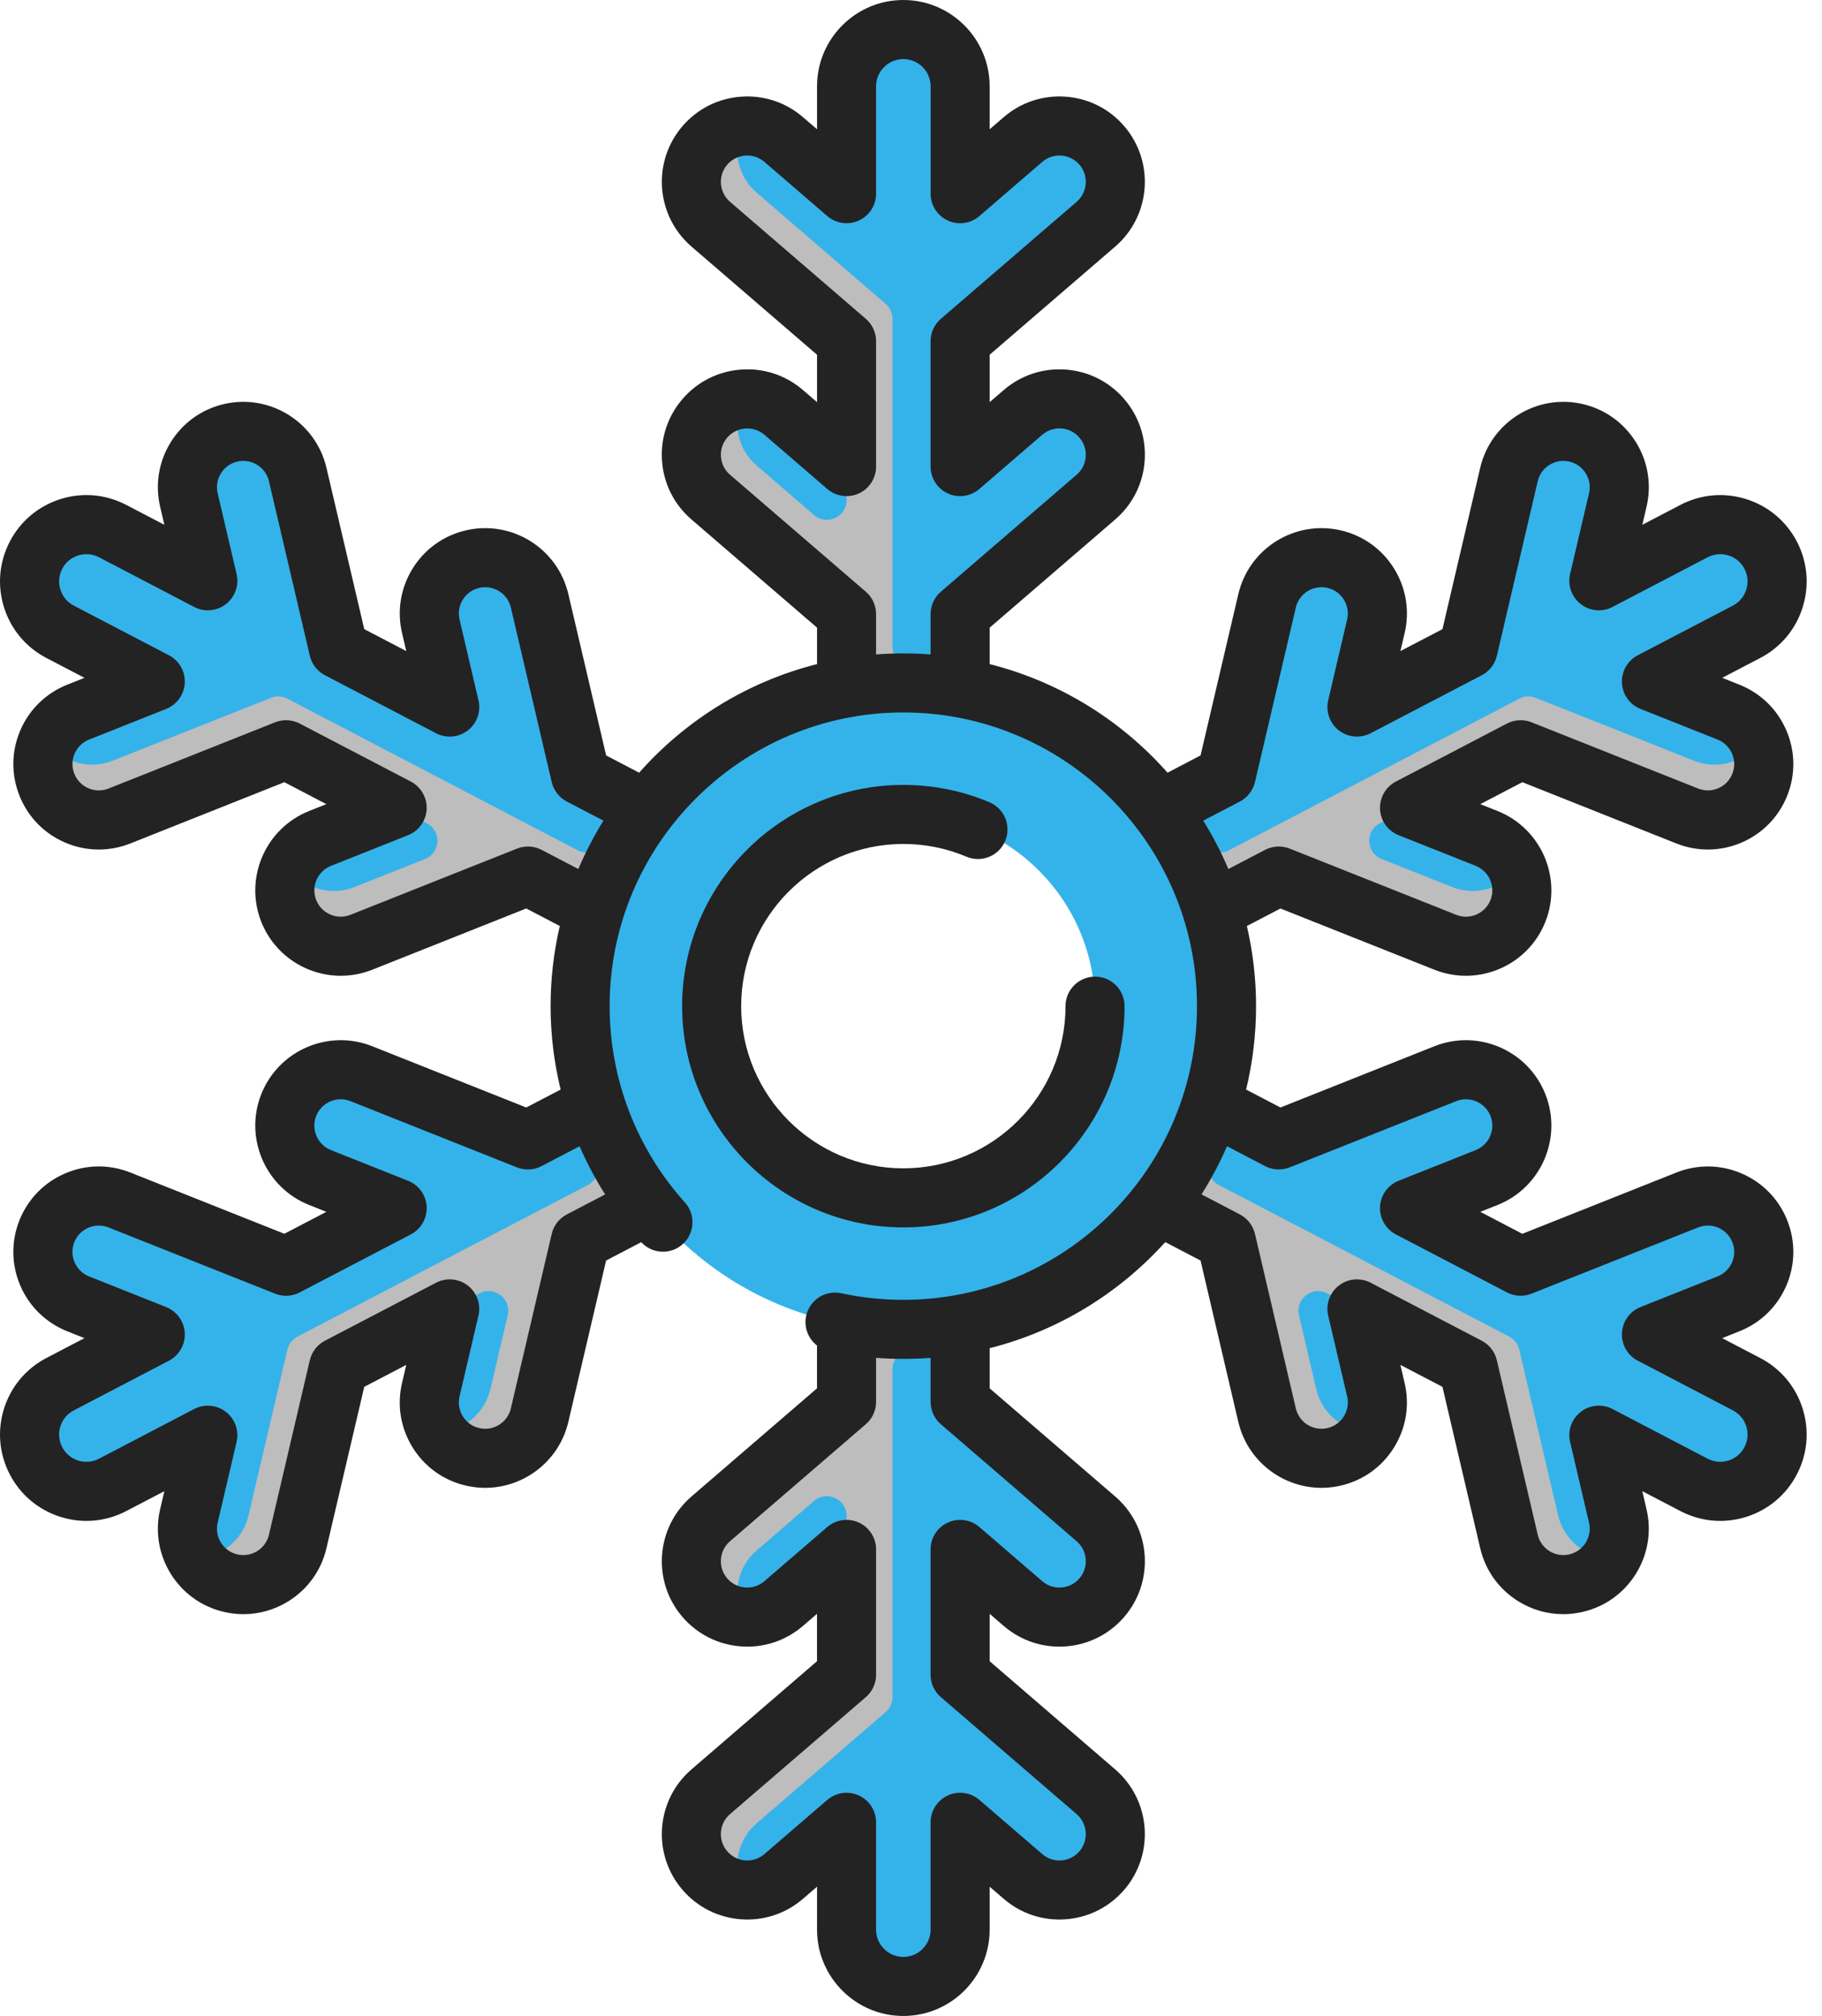
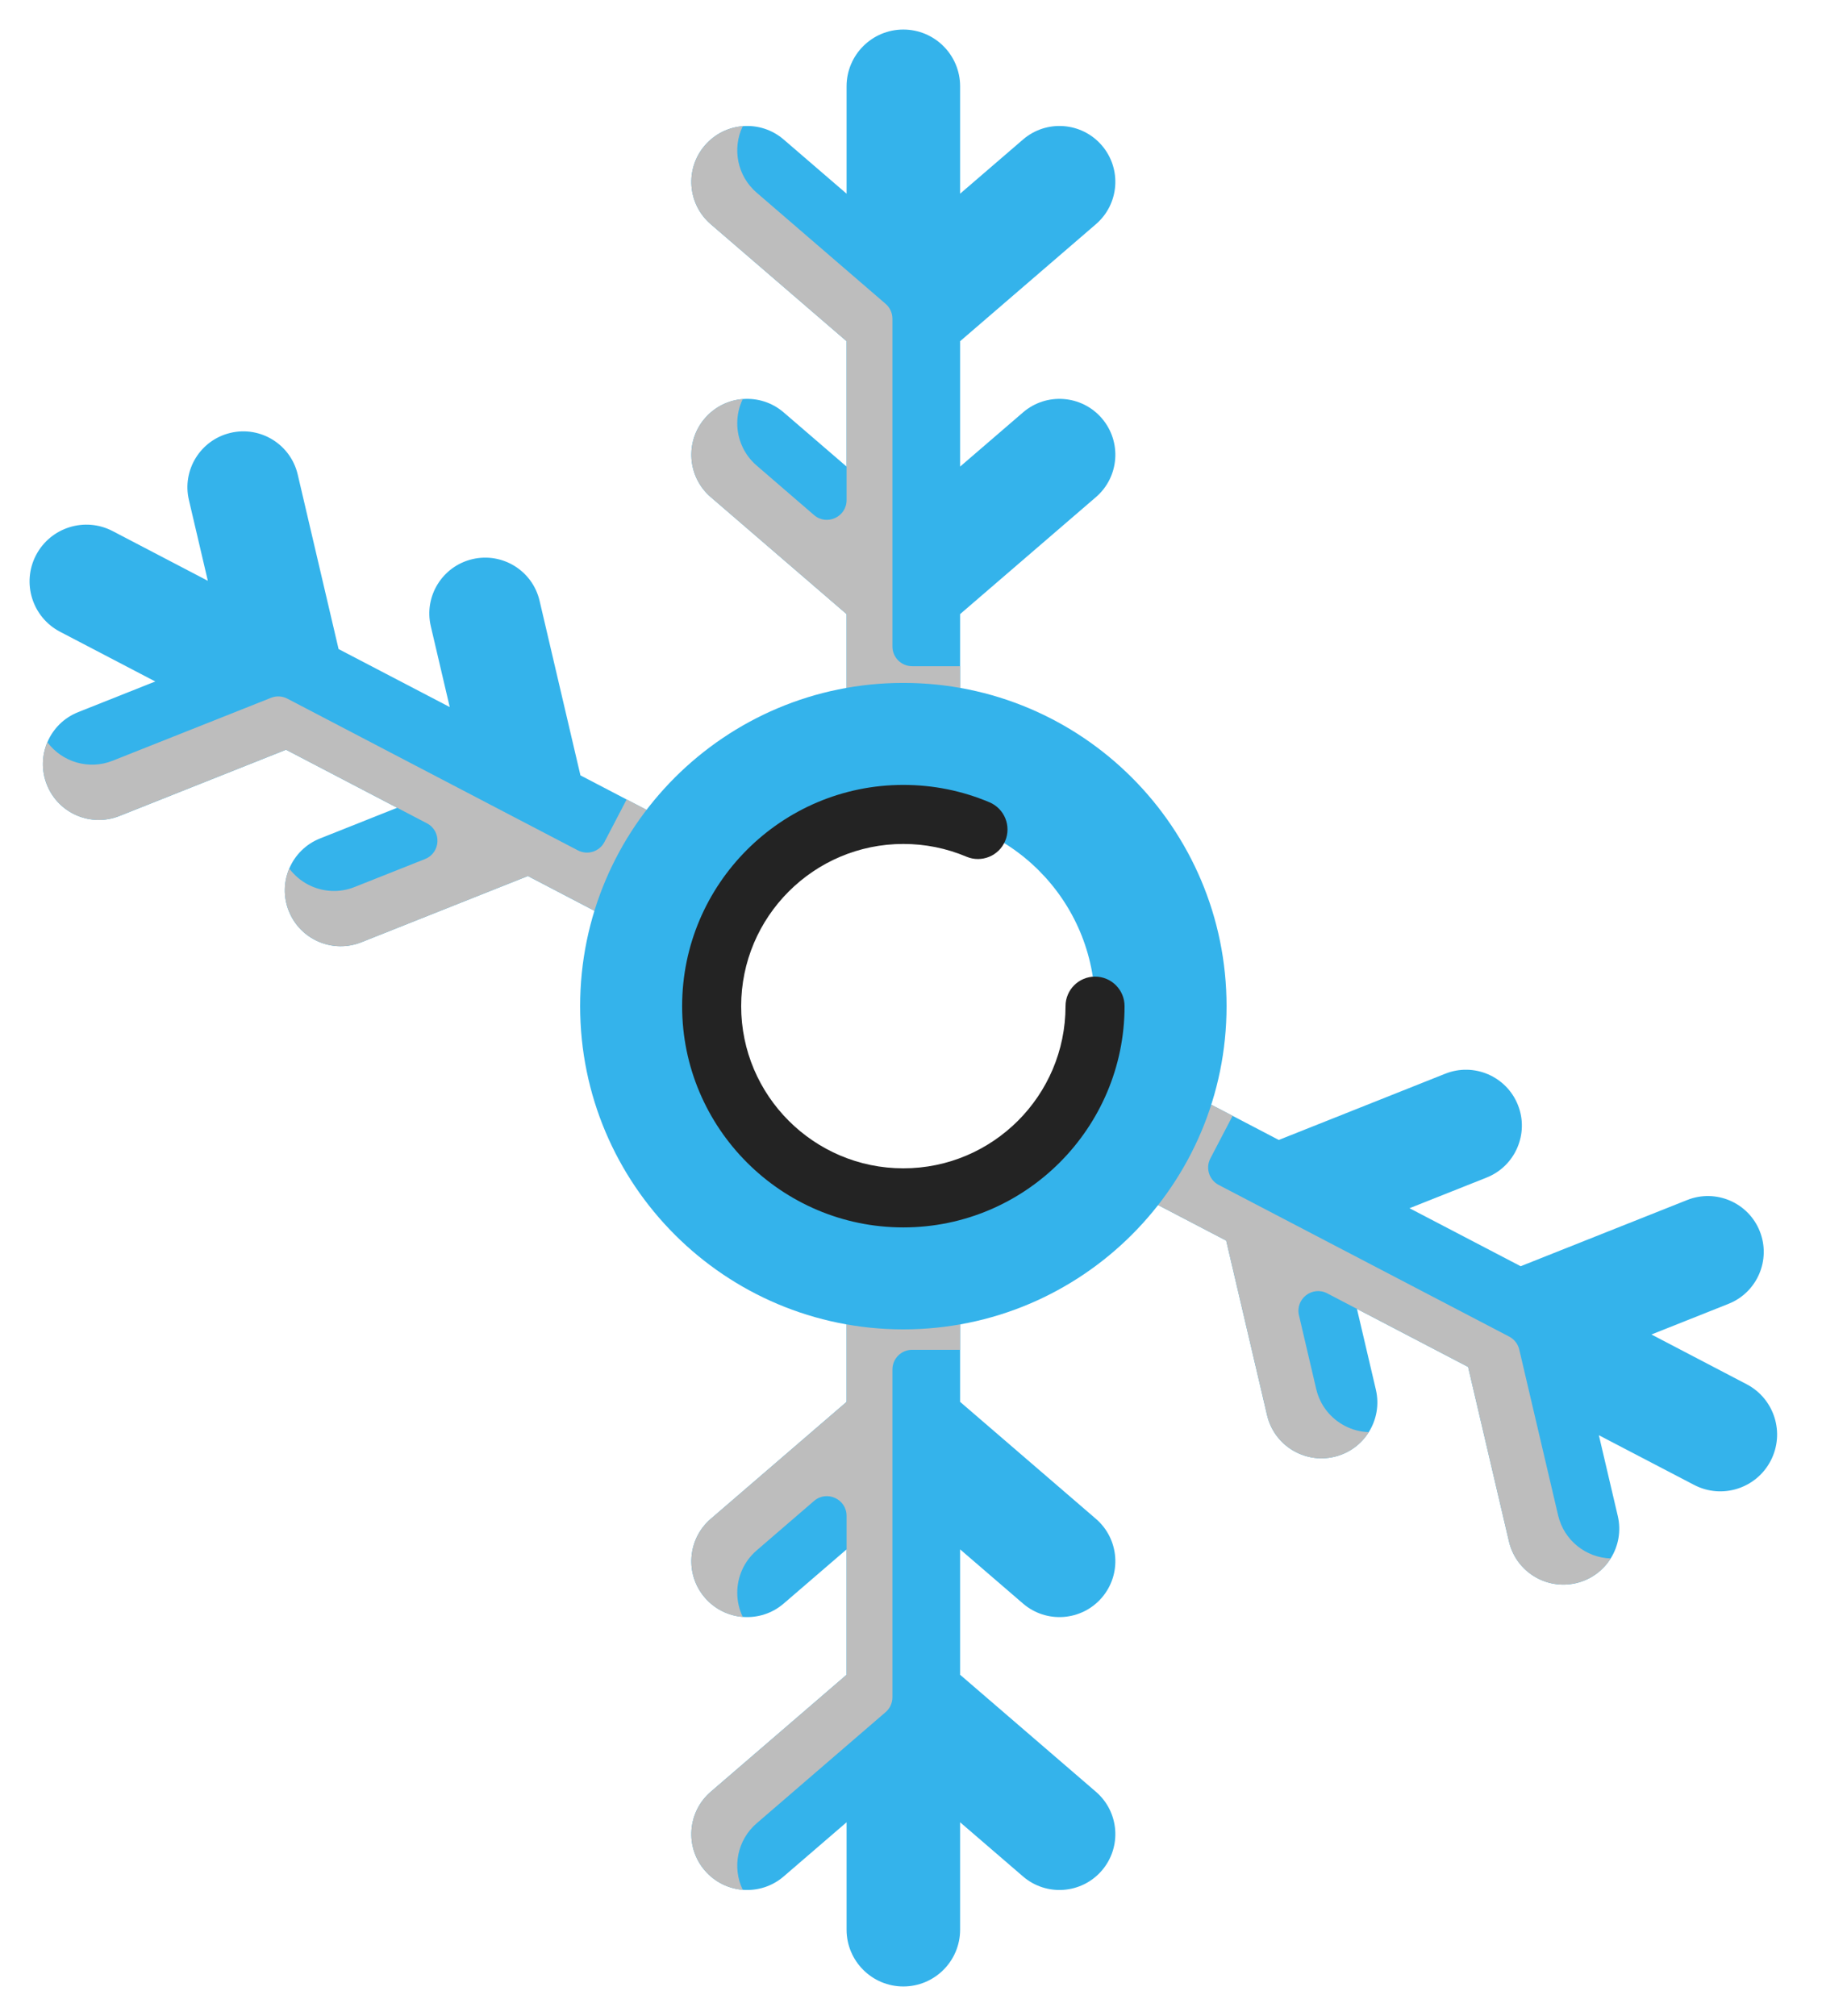
<svg xmlns="http://www.w3.org/2000/svg" width="47" height="52" viewBox="0 0 47 52" fill="none">
  <path d="M28.422 10.789C27.902 10.186 26.992 10.118 26.389 10.638L24.767 12.035V8.801L28.27 5.783C28.874 5.263 28.941 4.353 28.422 3.75C27.902 3.147 26.992 3.079 26.389 3.599L24.767 4.996V2.227C24.767 1.418 24.111 0.762 23.302 0.762C22.494 0.762 21.838 1.418 21.838 2.227V4.996L20.216 3.599C19.613 3.079 18.703 3.147 18.183 3.75C17.663 4.353 17.731 5.263 18.334 5.783L21.838 8.801V12.035L20.216 10.638C19.613 10.118 18.703 10.186 18.183 10.789C17.663 11.392 17.731 12.302 18.334 12.822L21.838 15.84V17.996H24.767V15.84L28.271 12.822C28.874 12.303 28.941 11.392 28.422 10.789Z" fill="#34B3EB" />
  <path d="M23.529 17.184C23.248 17.184 23.021 16.956 23.021 16.676V15.028V8.222C23.021 8.074 22.957 7.934 22.845 7.837L19.519 4.97C19.014 4.536 18.884 3.828 19.16 3.255C18.795 3.283 18.441 3.451 18.183 3.751C17.663 4.354 17.731 5.264 18.334 5.783L21.838 8.801V12.9C21.838 13.335 21.327 13.569 20.998 13.285L19.519 12.009C19.188 11.725 19.018 11.322 19.018 10.918C19.018 10.705 19.065 10.492 19.16 10.294C18.794 10.322 18.441 10.49 18.183 10.79C17.948 11.062 17.834 11.396 17.834 11.729C17.834 12.134 18.003 12.538 18.334 12.822L21.838 15.84V17.996H24.767V17.184H23.529V17.184Z" fill="#BDBDBD" />
  <path d="M28.422 41.211C27.902 41.814 26.992 41.882 26.389 41.362L24.767 39.965V43.199L28.27 46.217C28.874 46.737 28.941 47.647 28.422 48.25C27.902 48.853 26.992 48.921 26.389 48.401L24.767 47.004V49.774C24.767 50.583 24.111 51.239 23.302 51.239C22.494 51.239 21.838 50.583 21.838 49.774V47.004L20.216 48.401C19.613 48.921 18.703 48.853 18.183 48.25C17.663 47.647 17.731 46.737 18.334 46.217L21.838 43.199V39.965L20.216 41.362C19.613 41.882 18.703 41.814 18.183 41.211C17.663 40.608 17.731 39.698 18.334 39.178L21.838 36.16V34.005H24.767V36.16L28.271 39.178C28.874 39.698 28.941 40.608 28.422 41.211Z" fill="#34B3EB" />
  <path d="M23.529 34.817C23.248 34.817 23.021 35.044 23.021 35.325V36.972V43.779C23.021 43.926 22.957 44.067 22.845 44.163L19.519 47.03C19.014 47.465 18.884 48.173 19.16 48.746C18.795 48.717 18.441 48.55 18.183 48.25C17.663 47.647 17.731 46.737 18.334 46.218L21.838 43.2V39.1C21.838 38.666 21.327 38.432 20.998 38.716L19.519 39.991C19.188 40.276 19.018 40.679 19.018 41.083C19.018 41.295 19.065 41.509 19.16 41.707C18.794 41.678 18.441 41.511 18.183 41.211C17.948 40.939 17.834 40.605 17.834 40.272C17.834 39.866 18.003 39.463 18.334 39.178L21.838 36.161V34.004H24.767V34.817H23.529V34.817Z" fill="#BDBDBD" />
  <path d="M12.188 14.422C11.412 14.604 10.931 15.379 11.113 16.154L11.601 18.238L8.734 16.742L7.68 12.24C7.498 11.464 6.723 10.983 5.948 11.165C5.173 11.346 4.691 12.122 4.873 12.897L5.361 14.981L2.906 13.699C2.189 13.325 1.304 13.603 0.929 14.32C0.555 15.037 0.833 15.922 1.55 16.296L4.005 17.578L2.016 18.369C1.276 18.663 0.915 19.501 1.209 20.241C1.503 20.981 2.342 21.342 3.081 21.048L7.378 19.339L10.245 20.836L8.256 21.627C7.516 21.921 7.155 22.759 7.449 23.499C7.743 24.238 8.581 24.599 9.321 24.305L13.617 22.597L15.528 23.595L16.884 20.997L14.973 20L13.919 15.497C13.738 14.722 12.963 14.241 12.188 14.422Z" fill="#34B3EB" />
  <path d="M15.592 21.719C15.462 21.968 15.155 22.064 14.906 21.934L13.446 21.172L7.412 18.021C7.281 17.953 7.127 17.945 6.99 18L2.909 19.621C2.29 19.868 1.602 19.655 1.222 19.145C1.078 19.483 1.063 19.873 1.21 20.241C1.504 20.981 2.342 21.342 3.081 21.047L7.378 19.338L11.012 21.236C11.397 21.437 11.368 21.997 10.964 22.158L9.149 22.879C8.744 23.041 8.308 23.005 7.949 22.818C7.761 22.719 7.594 22.579 7.462 22.403C7.318 22.74 7.303 23.131 7.45 23.498C7.582 23.832 7.825 24.089 8.121 24.243C8.48 24.431 8.916 24.467 9.321 24.305L13.618 22.596L15.53 23.594L16.885 20.997L16.165 20.621L15.592 21.719Z" fill="#BDBDBD" />
  <path d="M39.156 28.502C39.45 29.241 39.088 30.08 38.349 30.374L36.36 31.165L39.227 32.661L43.523 30.953C44.263 30.659 45.101 31.02 45.395 31.759C45.689 32.499 45.328 33.337 44.589 33.631L42.6 34.422L45.054 35.704C45.772 36.078 46.05 36.963 45.675 37.681C45.301 38.398 44.416 38.676 43.699 38.301L41.244 37.02L41.732 39.104C41.913 39.879 41.432 40.654 40.657 40.836C39.882 41.017 39.106 40.536 38.925 39.761L37.871 35.259L35.004 33.762L35.492 35.846C35.673 36.621 35.192 37.396 34.417 37.578C33.642 37.759 32.866 37.278 32.685 36.503L31.631 32.001L29.72 31.003L31.076 28.406L32.987 29.404L37.283 27.695C38.023 27.401 38.861 27.762 39.156 28.502Z" fill="#34B3EB" />
  <path d="M31.223 29.88C31.093 30.128 31.189 30.435 31.438 30.565L32.898 31.327L38.932 34.477C39.063 34.546 39.158 34.668 39.191 34.812L40.193 39.087C40.345 39.736 40.913 40.178 41.548 40.199C41.354 40.51 41.042 40.745 40.657 40.835C39.881 41.017 39.106 40.536 38.925 39.761L37.871 35.258L34.237 33.361C33.852 33.16 33.409 33.504 33.508 33.927L33.953 35.829C34.052 36.254 34.331 36.591 34.69 36.778C34.878 36.876 35.088 36.934 35.308 36.941C35.114 37.252 34.802 37.488 34.417 37.578C34.067 37.66 33.717 37.607 33.422 37.452C33.063 37.265 32.784 36.928 32.685 36.503L31.631 32.001L29.72 31.003L31.075 28.406L31.796 28.782L31.223 29.88Z" fill="#BDBDBD" />
-   <path d="M34.417 14.422C35.192 14.604 35.673 15.379 35.492 16.155L35.004 18.238L37.871 16.742L38.925 12.24C39.106 11.464 39.882 10.983 40.657 11.165C41.432 11.346 41.913 12.122 41.732 12.897L41.244 14.981L43.699 13.699C44.416 13.325 45.301 13.603 45.675 14.32C46.05 15.037 45.772 15.922 45.055 16.296L42.6 17.578L44.589 18.369C45.328 18.663 45.69 19.501 45.395 20.241C45.101 20.981 44.263 21.342 43.523 21.048L39.227 19.339L36.36 20.836L38.349 21.627C39.089 21.921 39.45 22.759 39.156 23.499C38.861 24.238 38.023 24.599 37.284 24.305L32.987 22.597L31.076 23.595L29.72 20.997L31.631 20L32.685 15.497C32.866 14.722 33.642 14.241 34.417 14.422Z" fill="#34B3EB" />
-   <path d="M31.013 21.719C31.143 21.968 31.45 22.064 31.698 21.934L33.159 21.172L39.192 18.021C39.324 17.953 39.478 17.945 39.615 18L43.696 19.621C44.315 19.868 45.002 19.655 45.382 19.145C45.526 19.483 45.541 19.873 45.395 20.241C45.101 20.981 44.263 21.342 43.523 21.047L39.227 19.338L35.593 21.236C35.208 21.437 35.237 21.997 35.641 22.158L37.456 22.879C37.861 23.041 38.297 23.005 38.655 22.818C38.844 22.719 39.011 22.579 39.142 22.403C39.286 22.74 39.301 23.131 39.155 23.498C39.023 23.832 38.779 24.089 38.484 24.243C38.125 24.431 37.689 24.467 37.283 24.305L32.987 22.596L31.075 23.594L29.72 20.997L30.44 20.621L31.013 21.719Z" fill="#BDBDBD" />
-   <path d="M7.449 28.502C7.155 29.241 7.516 30.08 8.256 30.374L10.245 31.165L7.378 32.661L3.081 30.953C2.342 30.659 1.504 31.02 1.209 31.759C0.915 32.499 1.276 33.337 2.016 33.631L4.005 34.422L1.55 35.704C0.833 36.078 0.555 36.963 0.93 37.681C1.304 38.398 2.189 38.676 2.906 38.301L5.361 37.02L4.873 39.104C4.692 39.879 5.173 40.654 5.948 40.836C6.723 41.017 7.499 40.536 7.68 39.761L8.734 35.259L11.601 33.762L11.113 35.846C10.932 36.621 11.413 37.396 12.188 37.578C12.963 37.759 13.739 37.278 13.92 36.503L14.974 32.001L16.885 31.003L15.529 28.406L13.618 29.404L9.322 27.695C8.582 27.401 7.743 27.762 7.449 28.502Z" fill="#34B3EB" />
-   <path d="M15.382 29.88C15.512 30.128 15.415 30.435 15.167 30.565L13.706 31.327L7.673 34.477C7.542 34.546 7.447 34.668 7.413 34.812L6.411 39.087C6.26 39.736 5.692 40.178 5.056 40.199C5.251 40.51 5.563 40.745 5.948 40.835C6.724 41.017 7.499 40.536 7.68 39.761L8.733 35.258L12.367 33.361C12.753 33.16 13.196 33.504 13.097 33.927L12.651 35.829C12.552 36.254 12.273 36.591 11.915 36.778C11.727 36.876 11.516 36.934 11.296 36.941C11.491 37.252 11.803 37.488 12.188 37.578C12.538 37.66 12.887 37.607 13.182 37.452C13.542 37.265 13.821 36.928 13.92 36.503L14.973 32.001L16.885 31.003L15.529 28.406L14.809 28.782L15.382 29.88Z" fill="#BDBDBD" />
  <path d="M23.302 17.615C18.698 17.615 14.965 21.348 14.965 25.953C14.965 30.557 18.698 34.29 23.302 34.29C27.907 34.29 31.64 30.557 31.64 25.953C31.64 21.348 27.907 17.615 23.302 17.615ZM23.302 30.898C20.571 30.898 18.357 28.684 18.357 25.953C18.357 23.221 20.571 21.007 23.302 21.007C26.034 21.007 28.248 23.221 28.248 25.953C28.247 28.684 26.034 30.898 23.302 30.898Z" fill="#34B3EB" />
-   <path d="M45.407 35.029L44.425 34.516L44.87 34.339C45.417 34.122 45.846 33.704 46.079 33.164C46.312 32.624 46.321 32.025 46.103 31.478C45.886 30.931 45.468 30.502 44.928 30.269C44.387 30.036 43.789 30.027 43.242 30.245L39.27 31.825L38.186 31.258L38.63 31.082C39.759 30.633 40.312 29.349 39.863 28.22C39.414 27.091 38.131 26.538 37.002 26.987L33.03 28.567L32.144 28.104C32.312 27.414 32.401 26.694 32.401 25.953C32.401 25.242 32.319 24.55 32.164 23.886L33.03 23.434L37.002 25.013C37.268 25.119 37.543 25.169 37.813 25.169C38.69 25.169 39.52 24.643 39.863 23.78C40.312 22.652 39.759 21.368 38.63 20.919L38.186 20.742L39.27 20.176L43.242 21.756C43.789 21.973 44.387 21.965 44.928 21.732C45.468 21.499 45.886 21.069 46.103 20.523C46.321 19.976 46.312 19.377 46.079 18.837C45.846 18.296 45.417 17.879 44.87 17.661L44.426 17.484L45.407 16.972C45.935 16.697 46.323 16.233 46.501 15.665C46.679 15.098 46.626 14.495 46.351 13.967C46.075 13.44 45.611 13.052 45.044 12.874C44.477 12.695 43.874 12.749 43.346 13.024L42.365 13.537L42.474 13.071C42.608 12.498 42.511 11.907 42.201 11.407C41.89 10.907 41.404 10.557 40.831 10.423C39.648 10.146 38.46 10.883 38.183 12.066L37.209 16.229L36.125 16.794L36.234 16.329C36.368 15.755 36.271 15.165 35.961 14.665C35.651 14.165 35.164 13.815 34.591 13.681C33.408 13.404 32.221 14.141 31.944 15.324L30.969 19.486L30.118 19.931C28.922 18.579 27.332 17.585 25.529 17.13V16.19L28.768 13.399C29.214 13.015 29.483 12.481 29.527 11.894C29.571 11.307 29.383 10.738 28.999 10.292C28.615 9.846 28.08 9.577 27.493 9.533C26.907 9.489 26.338 9.677 25.892 10.061L25.529 10.373V9.15L28.768 6.36C29.688 5.567 29.792 4.173 28.999 3.253C28.615 2.807 28.08 2.537 27.493 2.494C26.906 2.45 26.337 2.638 25.892 3.022L25.529 3.334V2.227C25.529 0.999 24.53 0 23.302 0C22.075 0 21.076 0.999 21.076 2.227V3.334L20.713 3.022C20.267 2.638 19.698 2.45 19.112 2.494C18.525 2.537 17.99 2.807 17.606 3.253C16.813 4.173 16.917 5.567 17.837 6.36L21.076 9.15V10.373L20.713 10.061C20.267 9.677 19.698 9.489 19.112 9.533C18.525 9.577 17.99 9.846 17.606 10.292C17.222 10.738 17.034 11.307 17.078 11.894C17.121 12.481 17.391 13.015 17.837 13.399L21.076 16.189V17.13C19.273 17.585 17.683 18.579 16.487 19.931L15.636 19.486L14.661 15.324C14.384 14.141 13.197 13.404 12.014 13.681C11.441 13.815 10.954 14.164 10.644 14.665C10.334 15.165 10.237 15.755 10.371 16.328L10.48 16.794L9.396 16.228L8.421 12.066C8.144 10.883 6.956 10.146 5.774 10.423C5.201 10.557 4.714 10.907 4.404 11.407C4.094 11.907 3.997 12.498 4.131 13.071L4.24 13.537L3.258 13.024C2.731 12.749 2.128 12.695 1.561 12.873C0.993 13.052 0.529 13.44 0.254 13.967C-0.021 14.495 -0.075 15.097 0.103 15.665C0.282 16.233 0.67 16.697 1.197 16.972L2.179 17.484L1.734 17.661C1.188 17.879 0.758 18.296 0.525 18.836C0.292 19.377 0.284 19.976 0.502 20.523C0.719 21.07 1.136 21.499 1.677 21.732C2.217 21.965 2.816 21.973 3.363 21.756L7.335 20.176L8.419 20.742L7.974 20.919C6.846 21.368 6.292 22.651 6.741 23.78C7.084 24.643 7.915 25.169 8.791 25.169C9.062 25.169 9.337 25.119 9.603 25.013L13.575 23.433L14.44 23.885C14.286 24.55 14.203 25.241 14.203 25.952C14.203 26.684 14.292 27.405 14.462 28.104L13.575 28.567L9.603 26.987C8.474 26.538 7.19 27.091 6.741 28.22C6.292 29.349 6.845 30.632 7.974 31.081L8.419 31.258L7.335 31.824L3.363 30.244C2.816 30.027 2.217 30.035 1.677 30.268C1.136 30.501 0.719 30.931 0.501 31.477C0.284 32.024 0.292 32.623 0.525 33.164C0.758 33.704 1.188 34.121 1.734 34.339L2.179 34.516L1.197 35.028C0.67 35.304 0.282 35.768 0.103 36.335C-0.075 36.903 -0.021 37.505 0.254 38.033C0.529 38.56 0.993 38.948 1.561 39.127C2.128 39.305 2.731 39.251 3.258 38.976L4.24 38.463L4.131 38.929C3.997 39.502 4.094 40.093 4.404 40.593C4.714 41.093 5.201 41.443 5.774 41.577C5.942 41.616 6.112 41.636 6.28 41.636C6.686 41.636 7.085 41.523 7.438 41.304C7.938 40.993 8.287 40.507 8.421 39.934L9.396 35.772L10.48 35.206L10.371 35.672C10.236 36.245 10.334 36.836 10.644 37.336C10.954 37.836 11.441 38.185 12.014 38.319C13.196 38.596 14.384 37.859 14.661 36.676L15.635 32.514L16.541 32.041C16.823 32.347 17.3 32.371 17.611 32.092C17.923 31.81 17.949 31.329 17.668 31.016C16.416 29.624 15.726 27.826 15.726 25.952C15.726 21.775 19.125 18.377 23.302 18.377C27.479 18.377 30.877 21.775 30.877 25.952C30.877 30.129 27.479 33.528 23.302 33.528C22.762 33.528 22.223 33.471 21.7 33.358C21.289 33.269 20.884 33.531 20.795 33.943C20.732 34.239 20.85 34.532 21.075 34.706V35.811L17.837 38.601C16.916 39.394 16.813 40.788 17.605 41.708C17.99 42.154 18.524 42.423 19.111 42.467C19.698 42.511 20.267 42.323 20.713 41.939L21.075 41.627V42.85L17.837 45.64C16.916 46.433 16.813 47.827 17.606 48.747C17.99 49.193 18.524 49.462 19.111 49.506C19.698 49.55 20.267 49.362 20.713 48.978L21.076 48.666V49.773C21.076 51.001 22.075 52 23.302 52C24.53 52 25.529 51.001 25.529 49.773V48.666L25.891 48.978C26.337 49.362 26.906 49.55 27.493 49.506C28.08 49.462 28.614 49.193 28.999 48.747C29.792 47.827 29.688 46.433 28.767 45.64L25.529 42.85V41.627L25.891 41.939C26.337 42.323 26.906 42.511 27.493 42.467C28.08 42.423 28.614 42.154 28.999 41.708C29.383 41.262 29.57 40.693 29.527 40.106C29.483 39.52 29.214 38.985 28.768 38.601L25.529 35.811V34.775C27.303 34.327 28.87 33.357 30.059 32.039L30.969 32.514L31.943 36.676C32.22 37.859 33.408 38.596 34.591 38.319C35.164 38.185 35.65 37.836 35.96 37.336C36.271 36.836 36.368 36.245 36.233 35.672L36.124 35.206L37.209 35.772L38.183 39.934C38.317 40.507 38.666 40.993 39.166 41.304C39.52 41.523 39.918 41.636 40.324 41.636C40.492 41.636 40.662 41.616 40.83 41.577C41.403 41.443 41.89 41.093 42.2 40.593C42.51 40.093 42.607 39.502 42.473 38.929L42.364 38.463L43.346 38.976C43.873 39.251 44.476 39.305 45.044 39.127C45.611 38.948 46.075 38.56 46.35 38.033C46.626 37.505 46.679 36.903 46.501 36.335C46.323 35.768 45.934 35.304 45.407 35.029ZM13.97 21.921C13.774 21.819 13.542 21.807 13.336 21.889L9.04 23.597C8.691 23.736 8.296 23.565 8.157 23.217C8.019 22.869 8.189 22.473 8.538 22.334L10.526 21.543C10.803 21.433 10.99 21.172 11.006 20.875C11.021 20.577 10.861 20.298 10.598 20.16L7.731 18.663C7.621 18.606 7.5 18.577 7.378 18.577C7.283 18.577 7.187 18.595 7.097 18.631L2.8 20.34C2.631 20.407 2.447 20.404 2.28 20.332C2.113 20.26 1.985 20.128 1.918 19.959C1.85 19.791 1.853 19.606 1.925 19.439C1.997 19.272 2.129 19.144 2.298 19.077L4.287 18.286C4.563 18.176 4.751 17.914 4.766 17.617C4.781 17.319 4.622 17.04 4.358 16.902L1.903 15.621C1.736 15.534 1.614 15.387 1.558 15.208C1.501 15.029 1.518 14.839 1.605 14.672C1.692 14.506 1.839 14.383 2.018 14.327C2.197 14.271 2.387 14.287 2.554 14.374L5.009 15.656C5.273 15.794 5.593 15.765 5.828 15.583C6.063 15.4 6.171 15.097 6.103 14.807L5.615 12.723C5.574 12.546 5.604 12.364 5.699 12.21C5.795 12.055 5.945 11.948 6.122 11.906C6.299 11.865 6.481 11.895 6.635 11.991C6.789 12.086 6.897 12.236 6.938 12.413L7.992 16.915C8.043 17.131 8.185 17.314 8.382 17.417L11.248 18.914C11.513 19.052 11.833 19.023 12.068 18.84C12.303 18.658 12.411 18.355 12.343 18.065L11.855 15.981C11.813 15.804 11.843 15.622 11.939 15.467C12.035 15.313 12.185 15.205 12.362 15.164C12.727 15.079 13.093 15.306 13.178 15.671L14.232 20.173C14.283 20.389 14.425 20.572 14.621 20.675L15.566 21.168C15.32 21.565 15.103 21.982 14.919 22.416L13.97 21.921ZM14.621 31.326C14.425 31.428 14.282 31.611 14.232 31.827L13.178 36.329C13.092 36.694 12.726 36.922 12.361 36.836C12.184 36.795 12.034 36.687 11.939 36.533C11.843 36.379 11.813 36.196 11.854 36.02L12.342 33.935C12.41 33.646 12.303 33.343 12.068 33.16C11.832 32.977 11.512 32.949 11.248 33.087L8.381 34.583C8.185 34.686 8.043 34.869 7.992 35.085L6.938 39.587C6.897 39.764 6.789 39.914 6.635 40.01C6.481 40.105 6.298 40.135 6.121 40.094C5.945 40.053 5.795 39.945 5.699 39.791C5.603 39.636 5.573 39.454 5.615 39.277L6.103 37.193C6.17 36.903 6.063 36.6 5.828 36.418C5.691 36.312 5.527 36.258 5.361 36.258C5.24 36.258 5.12 36.286 5.008 36.344L2.554 37.626C2.387 37.713 2.197 37.73 2.018 37.674C1.838 37.617 1.692 37.495 1.605 37.328C1.518 37.162 1.501 36.971 1.557 36.792C1.614 36.613 1.736 36.467 1.903 36.38L4.358 35.098C4.622 34.96 4.781 34.681 4.766 34.383C4.751 34.086 4.563 33.825 4.287 33.715L2.298 32.924C2.129 32.857 1.997 32.728 1.925 32.561C1.853 32.395 1.85 32.21 1.917 32.041C1.984 31.872 2.113 31.74 2.28 31.668C2.447 31.596 2.631 31.594 2.8 31.661L7.097 33.369C7.303 33.451 7.534 33.44 7.731 33.337L10.598 31.84C10.862 31.702 11.021 31.423 11.006 31.126C10.991 30.828 10.803 30.567 10.527 30.457L8.538 29.666C8.369 29.599 8.236 29.47 8.165 29.303C8.093 29.137 8.09 28.952 8.157 28.783C8.296 28.435 8.692 28.264 9.04 28.403L13.336 30.112C13.542 30.193 13.774 30.182 13.97 30.079L14.951 29.567C15.137 29.997 15.358 30.412 15.61 30.809L14.621 31.326ZM22.335 15.263L18.831 12.245C18.694 12.127 18.611 11.961 18.597 11.781C18.584 11.6 18.642 11.424 18.76 11.287C19.005 11.003 19.435 10.971 19.719 11.215L21.34 12.612C21.566 12.807 21.884 12.851 22.155 12.728C22.426 12.604 22.599 12.333 22.599 12.035V8.801C22.599 8.579 22.503 8.369 22.335 8.224L18.832 5.206C18.548 4.961 18.516 4.531 18.76 4.247C18.879 4.11 19.044 4.027 19.225 4.013C19.406 4 19.581 4.058 19.719 4.176L21.34 5.573C21.566 5.767 21.884 5.812 22.155 5.688C22.426 5.564 22.599 5.294 22.599 4.996V2.227C22.599 1.839 22.915 1.524 23.303 1.524C23.69 1.524 24.006 1.839 24.006 2.227V4.996C24.006 5.294 24.179 5.564 24.45 5.689C24.721 5.813 25.039 5.768 25.265 5.573L26.886 4.176C27.024 4.058 27.2 4 27.38 4.013C27.561 4.027 27.726 4.11 27.845 4.247C28.089 4.531 28.057 4.961 27.773 5.206L24.27 8.224C24.102 8.369 24.005 8.579 24.005 8.801V12.035C24.005 12.333 24.179 12.604 24.45 12.728C24.72 12.852 25.039 12.807 25.264 12.612L26.886 11.215C27.024 11.097 27.199 11.039 27.38 11.052C27.561 11.066 27.726 11.149 27.844 11.287C27.963 11.424 28.021 11.6 28.007 11.781C27.994 11.962 27.911 12.127 27.773 12.245L24.27 15.263C24.102 15.408 24.005 15.618 24.005 15.84V16.881C23.773 16.863 23.539 16.854 23.302 16.854C23.065 16.854 22.831 16.863 22.599 16.881V15.84C22.599 15.618 22.503 15.408 22.335 15.263ZM24.27 36.737L27.773 39.755C27.911 39.874 27.994 40.039 28.007 40.22C28.021 40.401 27.963 40.576 27.845 40.714C27.726 40.851 27.561 40.934 27.38 40.948C27.199 40.962 27.024 40.904 26.886 40.785L25.264 39.388C25.039 39.194 24.721 39.149 24.45 39.273C24.179 39.397 24.005 39.667 24.005 39.965V43.199C24.005 43.421 24.102 43.632 24.27 43.776L27.773 46.794C28.057 47.039 28.089 47.469 27.844 47.753C27.726 47.891 27.561 47.974 27.38 47.987C27.199 48.001 27.024 47.943 26.886 47.824L25.264 46.427C25.039 46.233 24.72 46.188 24.45 46.312C24.179 46.436 24.005 46.707 24.005 47.005V49.774C24.005 50.161 23.69 50.477 23.302 50.477C22.915 50.477 22.599 50.162 22.599 49.774V47.005C22.599 46.707 22.425 46.436 22.155 46.312C22.053 46.265 21.945 46.243 21.837 46.243C21.658 46.243 21.481 46.306 21.34 46.427L19.718 47.824C19.581 47.943 19.405 48.001 19.224 47.987C19.044 47.974 18.879 47.89 18.76 47.753C18.515 47.469 18.547 47.039 18.831 46.794L22.335 43.776C22.503 43.632 22.599 43.421 22.599 43.199V39.965C22.599 39.668 22.426 39.397 22.155 39.273C21.884 39.149 21.566 39.194 21.34 39.388L19.718 40.785C19.581 40.904 19.405 40.962 19.224 40.948C19.043 40.934 18.878 40.851 18.76 40.714C18.515 40.43 18.547 40 18.831 39.755L22.334 36.737C22.503 36.593 22.599 36.382 22.599 36.16V35.024C22.833 35.042 23.067 35.051 23.302 35.051C23.538 35.051 23.773 35.042 24.005 35.025V36.16C24.006 36.382 24.102 36.593 24.27 36.737ZM31.984 20.675C32.18 20.572 32.322 20.389 32.373 20.173L33.427 15.671C33.512 15.306 33.879 15.079 34.243 15.164C34.42 15.205 34.57 15.313 34.666 15.467C34.762 15.621 34.792 15.804 34.75 15.98L34.262 18.064C34.194 18.354 34.302 18.657 34.537 18.84C34.772 19.023 35.093 19.051 35.357 18.913L38.224 17.417C38.42 17.314 38.562 17.131 38.613 16.915L39.667 12.413C39.708 12.236 39.816 12.086 39.97 11.991C40.124 11.895 40.306 11.865 40.483 11.906C40.66 11.948 40.81 12.055 40.906 12.21C41.002 12.364 41.032 12.546 40.99 12.723L40.502 14.807C40.434 15.097 40.542 15.4 40.777 15.582C41.012 15.765 41.332 15.794 41.596 15.656L44.051 14.374C44.218 14.287 44.408 14.271 44.587 14.327C44.767 14.383 44.913 14.506 45 14.672C45.087 14.838 45.104 15.029 45.047 15.208C44.991 15.387 44.868 15.534 44.702 15.621L42.247 16.902C41.983 17.04 41.824 17.319 41.839 17.617C41.854 17.914 42.041 18.175 42.318 18.286L44.307 19.076C44.476 19.144 44.608 19.272 44.68 19.439C44.752 19.606 44.755 19.79 44.687 19.959C44.62 20.128 44.492 20.26 44.325 20.332C44.158 20.404 43.974 20.407 43.805 20.34L39.508 18.631C39.302 18.549 39.071 18.561 38.874 18.663L36.007 20.16C35.743 20.298 35.584 20.577 35.599 20.875C35.614 21.172 35.802 21.433 36.078 21.543L38.067 22.334C38.415 22.473 38.586 22.869 38.448 23.217C38.309 23.565 37.913 23.736 37.565 23.597L33.269 21.889C33.178 21.853 33.082 21.835 32.987 21.835C32.866 21.835 32.745 21.864 32.635 21.921L31.686 22.416C31.503 21.982 31.285 21.565 31.039 21.168L31.984 20.675ZM45 37.328C44.913 37.494 44.767 37.617 44.587 37.673C44.408 37.73 44.218 37.713 44.051 37.626L41.596 36.344C41.332 36.206 41.012 36.235 40.777 36.417C40.541 36.6 40.434 36.903 40.502 37.193L40.99 39.277C41.031 39.454 41.001 39.636 40.906 39.791C40.81 39.945 40.66 40.052 40.483 40.094C40.306 40.135 40.124 40.105 39.97 40.01C39.816 39.914 39.708 39.764 39.667 39.587L38.612 35.085C38.562 34.869 38.42 34.686 38.223 34.583L35.356 33.086C35.245 33.028 35.124 33 35.004 33C34.838 33 34.673 33.054 34.537 33.16C34.302 33.342 34.194 33.645 34.262 33.935L34.75 36.019C34.792 36.196 34.762 36.378 34.666 36.533C34.57 36.687 34.42 36.795 34.243 36.836C33.878 36.921 33.512 36.694 33.427 36.329L32.373 31.827C32.322 31.611 32.18 31.428 31.984 31.325L30.994 30.808C31.244 30.414 31.464 29.998 31.652 29.566L32.634 30.079C32.831 30.181 33.062 30.193 33.269 30.111L37.565 28.403C37.913 28.264 38.309 28.435 38.448 28.783C38.515 28.952 38.512 29.136 38.44 29.303C38.368 29.47 38.236 29.599 38.067 29.666L36.078 30.457C35.802 30.567 35.614 30.828 35.599 31.125C35.584 31.423 35.743 31.702 36.007 31.84L38.874 33.337C39.071 33.439 39.302 33.451 39.508 33.369L43.805 31.66C43.974 31.593 44.158 31.596 44.325 31.668C44.492 31.74 44.62 31.872 44.687 32.041C44.755 32.209 44.752 32.394 44.68 32.561C44.608 32.728 44.476 32.856 44.307 32.923L42.318 33.714C42.041 33.824 41.854 34.086 41.839 34.383C41.824 34.681 41.983 34.96 42.247 35.097L44.702 36.379C44.868 36.466 44.991 36.613 45.047 36.792C45.104 36.971 45.087 37.161 45 37.328Z" fill="#232323" />
  <path d="M23.302 21.769C23.867 21.769 24.415 21.88 24.931 22.098C25.318 22.261 25.765 22.08 25.929 21.693C26.093 21.305 25.912 20.858 25.524 20.694C24.82 20.397 24.073 20.246 23.302 20.246C20.156 20.246 17.596 22.806 17.596 25.953C17.596 29.099 20.156 31.66 23.302 31.66C26.449 31.66 29.009 29.099 29.009 25.953C29.009 25.532 28.669 25.191 28.248 25.191C27.827 25.191 27.486 25.532 27.486 25.953C27.486 28.259 25.609 30.136 23.302 30.136C20.996 30.136 19.119 28.259 19.119 25.953C19.119 23.646 20.996 21.769 23.302 21.769Z" fill="#232323" />
</svg>